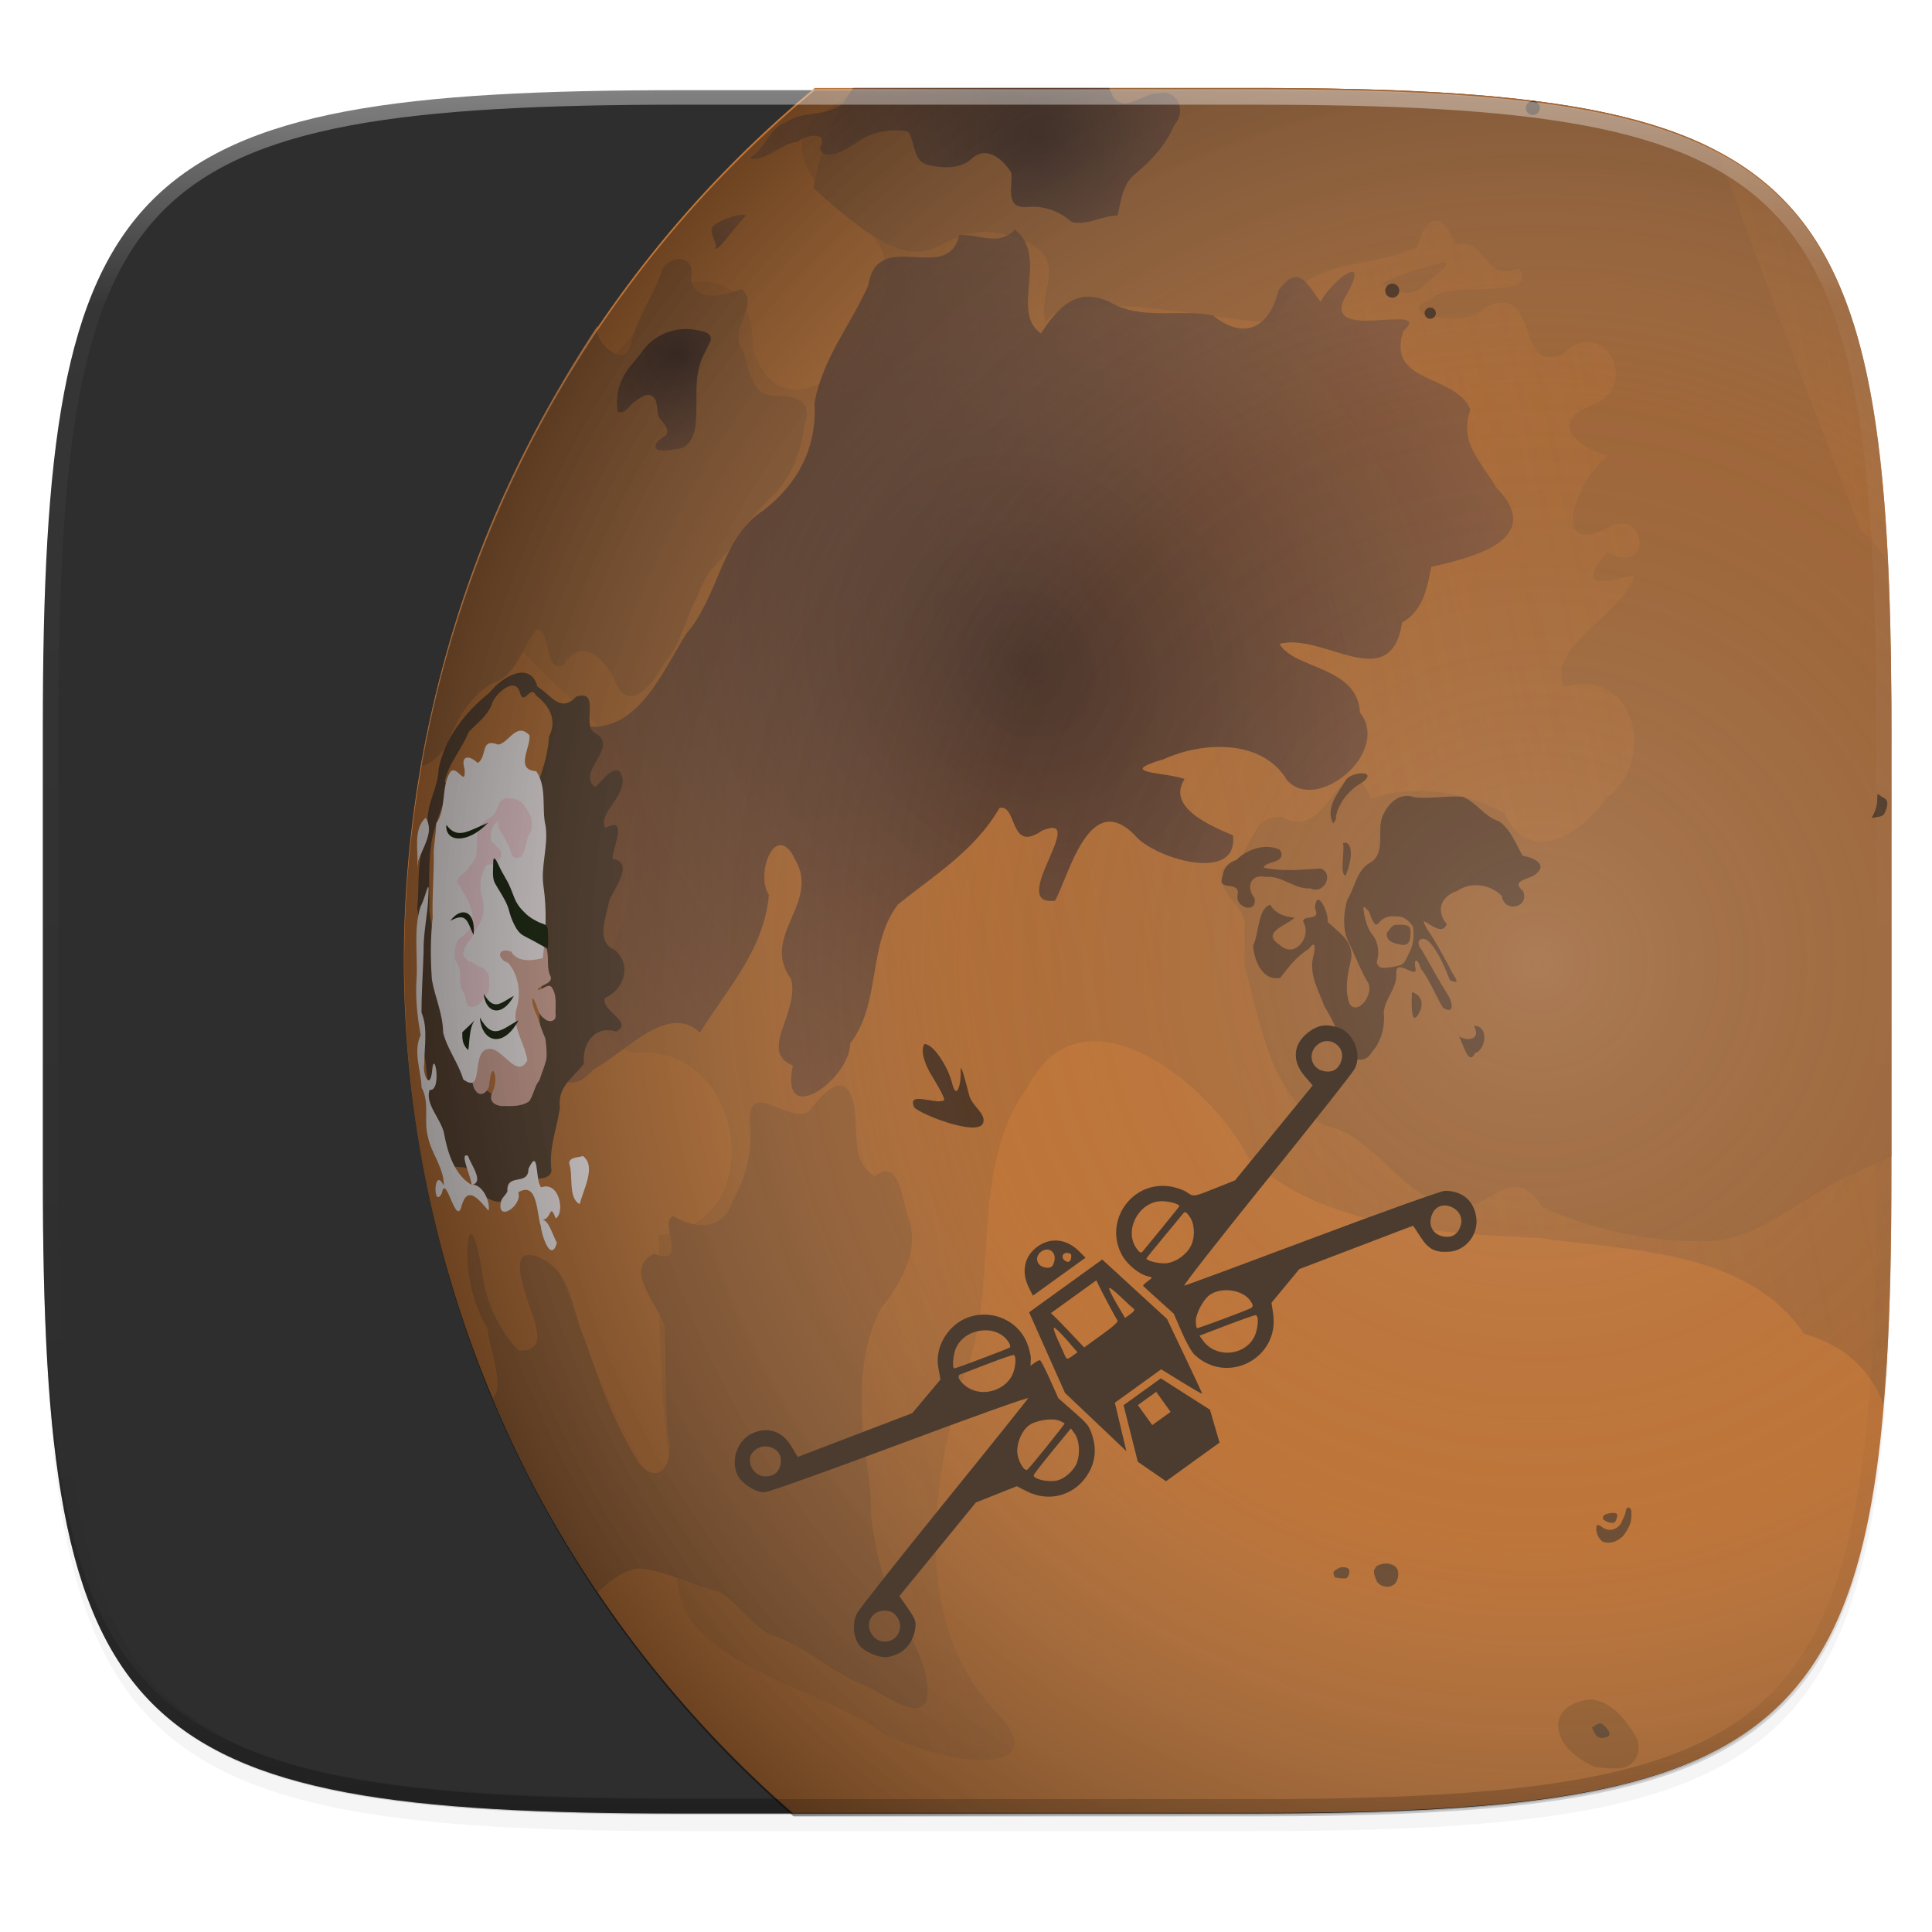
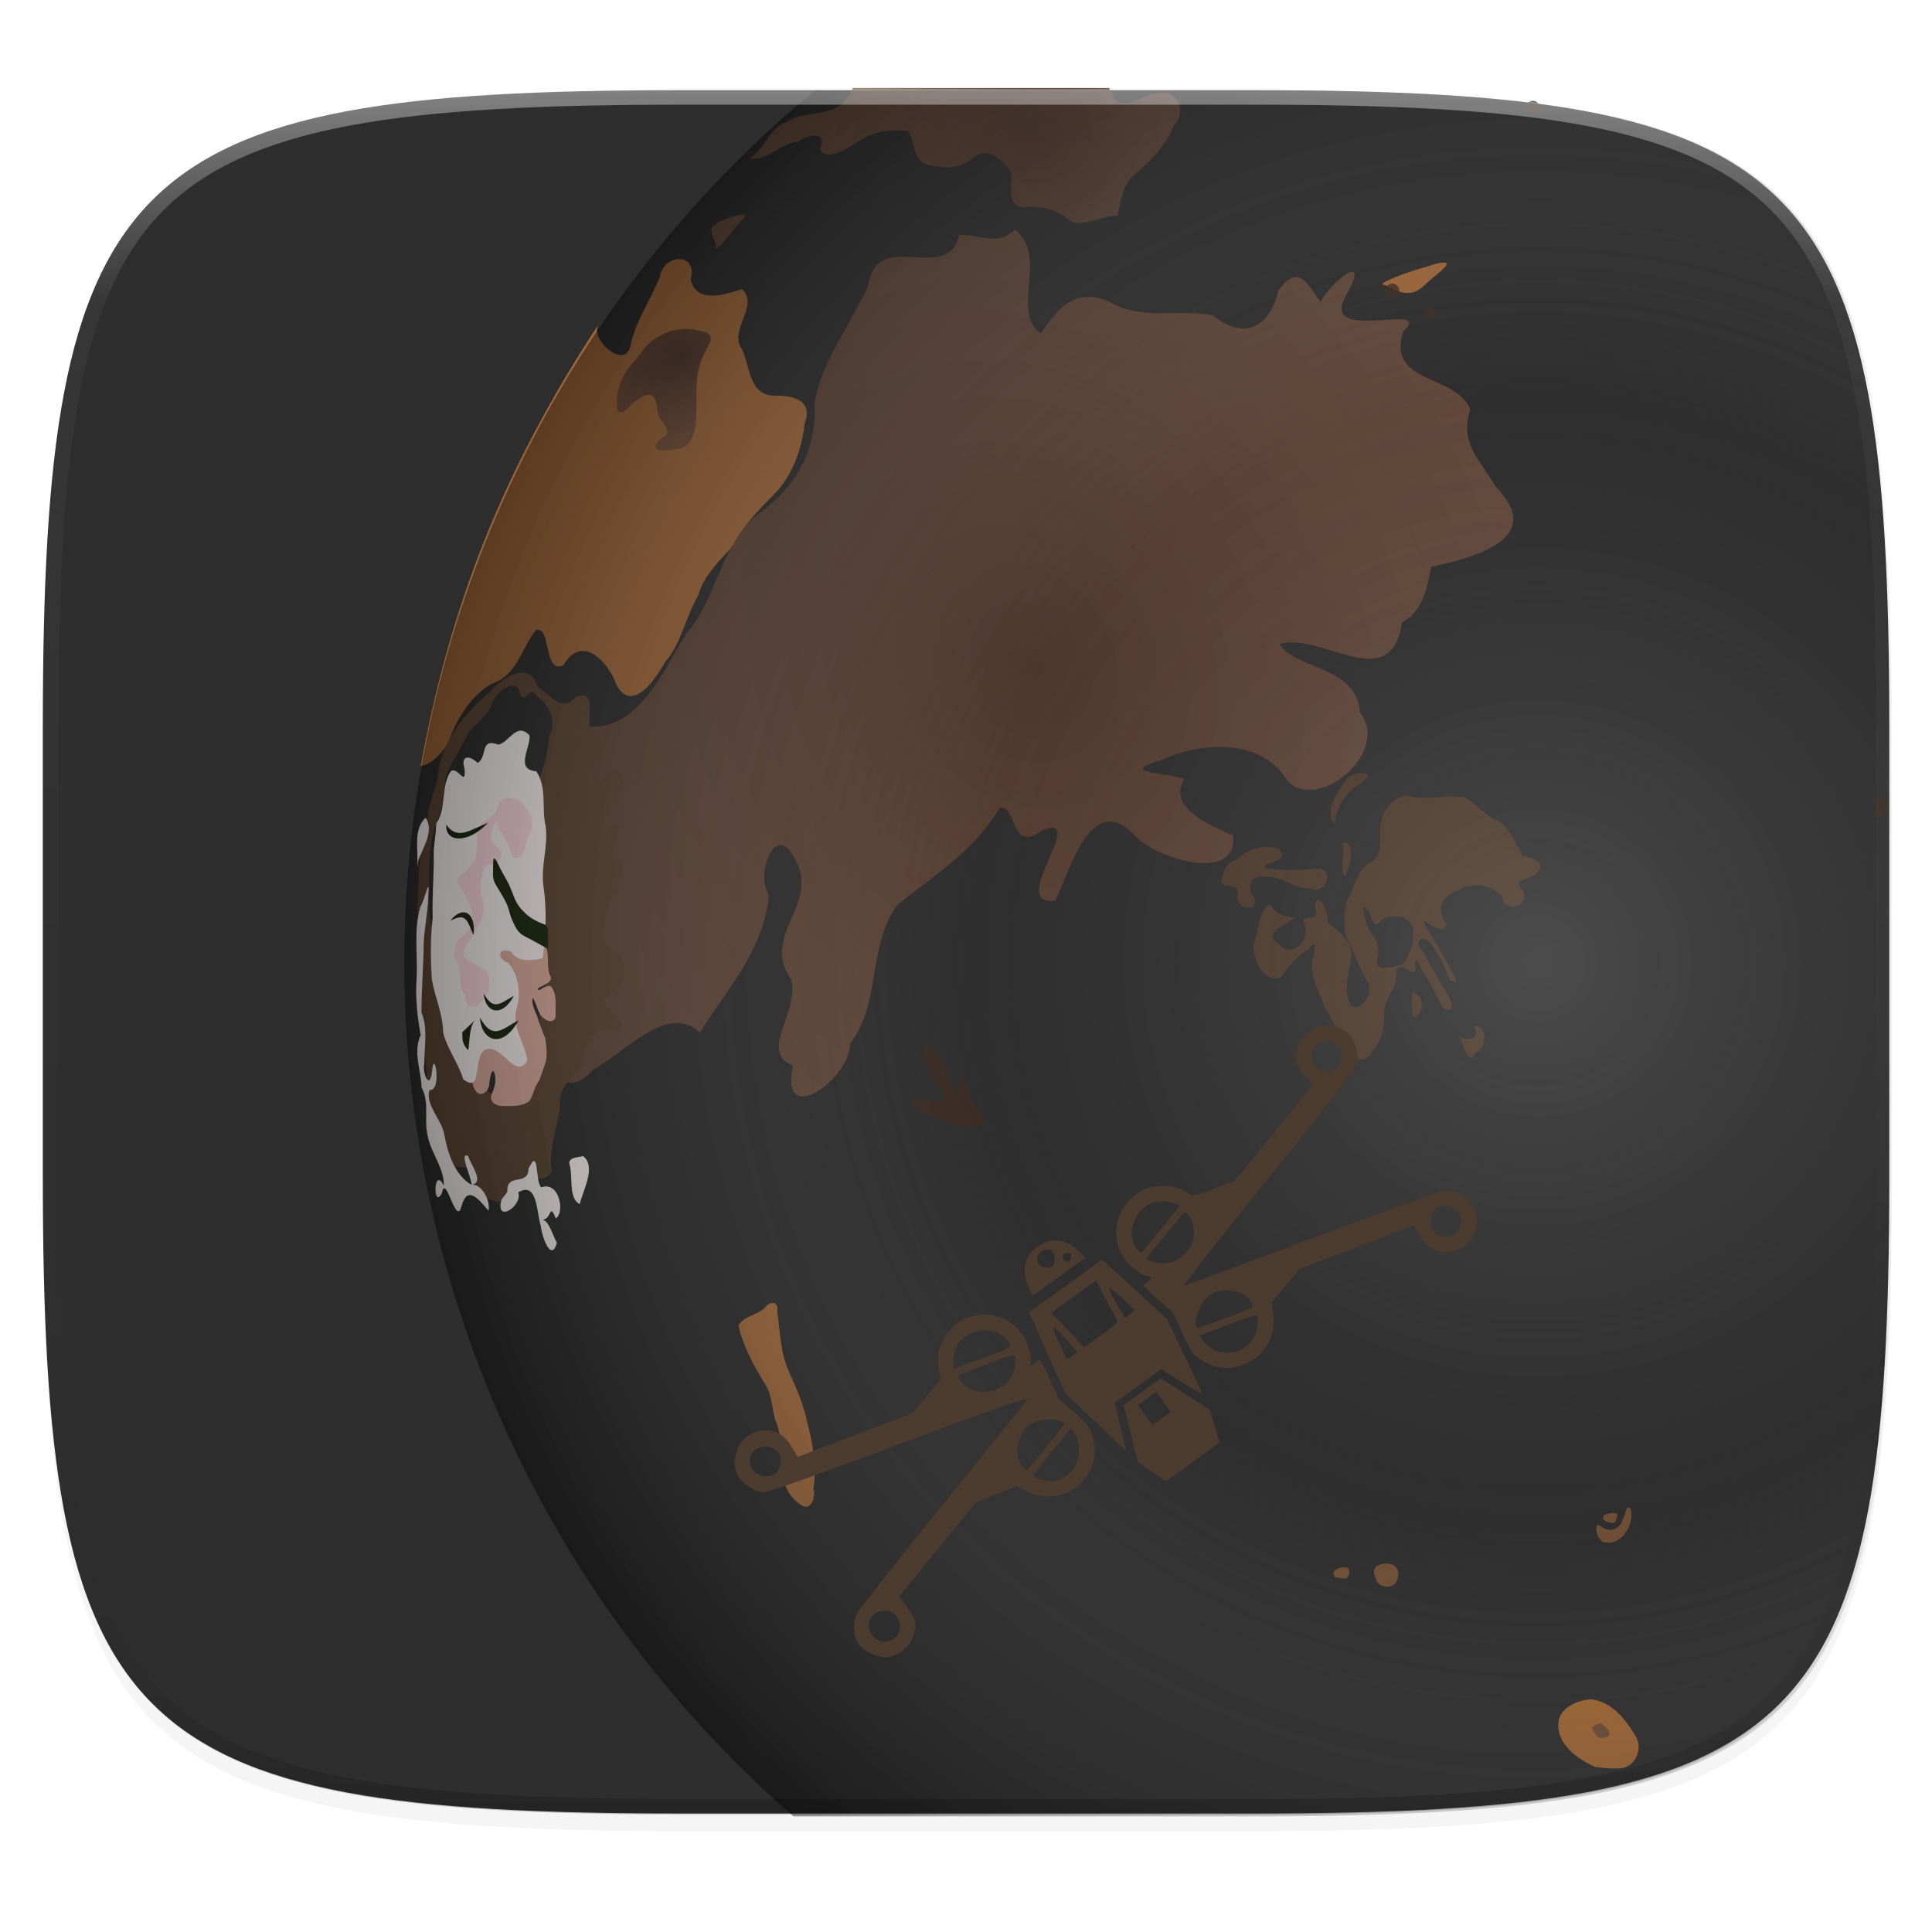
<svg xmlns="http://www.w3.org/2000/svg" xmlns:xlink="http://www.w3.org/1999/xlink" width="256" height="256" version="1.1" viewBox="0 0 67.73 67.73">
  <defs>
    <clipPath id="clipPath1082-3-5">
      <path d="M 361.938,-212 C 507.235,-212 528,-191.287 528,-46.125 V 70.125 C 528,215.286 507.235,236 361.938,236 H 214.062 C 68.765,236 48,215.286 48,70.125 V -46.125 C 48,-191.287 68.765,-212 214.062,-212 Z" style="fill:#8c59d9" />
    </clipPath>
    <filter id="filter4569-2" width="1.023" height="1.025" x="-.01" y="-.01" style="color-interpolation-filters:sRGB">
      <feGaussianBlur stdDeviation="1.16" />
    </filter>
    <filter id="filter913" width="1.046" height="1.05" x="-.02" y="-.03" style="color-interpolation-filters:sRGB">
      <feGaussianBlur stdDeviation="2.32" />
    </filter>
    <linearGradient id="linearGradient906" x1="296" x2="296" y1="-212" y2="236" gradientUnits="userSpaceOnUse">
      <stop style="stop-color:#ffffff" offset="0" />
      <stop style="stop-color:#ffffff;stop-opacity:.098" offset=".125" />
      <stop style="stop-color:#000000;stop-opacity:.098" offset=".925" />
      <stop style="stop-color:#000000;stop-opacity:.498" offset="1" />
    </linearGradient>
    <filter id="filter1898" width="1.089" height="1.104" x="-.04" y="-.05" style="color-interpolation-filters:sRGB">
      <feGaussianBlur stdDeviation=".482" />
    </filter>
    <linearGradient id="linearGradient32712" x1="445" x2="350.714" y1="749.883" y2="301.312" gradientTransform="matrix(0 -.521 .521 0 -55.751 322.029)" gradientUnits="userSpaceOnUse">
      <stop style="stop-color:#9f673a" offset="0" />
      <stop style="stop-color:#9f673a;stop-opacity:.367" offset="1" />
    </linearGradient>
    <radialGradient id="radialGradient3585" cx="448.983" cy="367.539" r="110.609" gradientTransform="matrix(1.91 -1.039 .879 1.617 -731.887 239.812)" gradientUnits="userSpaceOnUse" xlink:href="#linearGradient3579" />
    <linearGradient id="linearGradient3579">
      <stop style="stop-color:#4c362c" offset="0" />
      <stop style="stop-color:#93654c;stop-opacity:.51" offset="1" />
    </linearGradient>
    <radialGradient id="radialGradient8809" cx="502.375" cy="403.618" r="110.609" gradientTransform="matrix(-.133 -.351 .414 -.156 36.927 257.745)" gradientUnits="userSpaceOnUse" xlink:href="#linearGradient3579" />
    <radialGradient id="radialGradient30351" cx="474.412" cy="280.671" r="110.609" gradientTransform="matrix(.441 -.127 .157 .545 273.873 186.973)" gradientUnits="userSpaceOnUse" xlink:href="#linearGradient3579" />
    <radialGradient id="radialGradient34930" cx="373.571" cy="498.791" r="287.857" gradientTransform="matrix(0 -.521 .521 0 -56.443 321.972)" gradientUnits="userSpaceOnUse">
      <stop style="stop-color:#f2f2f2;stop-opacity:.153" offset="0" />
      <stop style="stop-color:#7f7f7f;stop-opacity:0" offset=".5" />
      <stop style="stop-color:#3f3f3f;stop-opacity:.235" offset=".75" />
      <stop style="stop-color:#000000;stop-opacity:.429" offset="1" />
    </radialGradient>
  </defs>
  <g transform="translate(0,-229.267)">
    <path d="m188.969 46c72.649 0 83.031 10.357 83.031 82.938v58.125c0 72.581-10.383 82.938-83.031 82.938h-73.938c-72.649 0-83.031-10.357-83.031-82.938v-58.125c0-72.581 10.383-82.938 83.031-82.938z" transform="matrix(.27 0 0 .27 -7.129 220.56)" style="filter:url(#filter913);opacity:.2" />
    <path d="m188.969 44c72.649 0 83.031 10.357 83.031 82.938v58.125c0 72.581-10.383 82.938-83.031 82.938h-73.938c-72.649 0-83.031-10.357-83.031-82.938v-58.125c0-72.581 10.383-82.938 83.031-82.938z" transform="matrix(.27 0 0 .27 -7.129 220.56)" style="filter:url(#filter4569-2);opacity:.1" />
    <path d="m23.896 232.428c-9.797 0-15.394 0.697-18.545 3.843-3.15 3.146-3.85 8.737-3.85 18.526v15.677c0 9.788 0.699 15.379 3.85 18.526 3.15 3.146 8.747 3.843 18.545 3.843h19.942c9.797 0 15.394-0.697 18.545-3.843 3.15-3.146 3.85-8.737 3.85-18.526v-15.677c0-9.788-0.699-15.379-3.85-18.526-3.15-3.146-8.747-3.843-18.545-3.843z" style="fill:#2e2e2e" />
-     <path d="m1.502 269.934v0.539c0 9.788 0.699 15.379 3.85 18.526 3.15 3.146 8.747 3.843 18.545 3.843h19.942c9.797 0 15.394-0.697 18.545-3.843 3.15-3.146 3.85-8.737 3.85-18.526v-0.539c0 9.788-0.699 15.379-3.85 18.526-3.15 3.146-8.747 3.843-18.545 3.843h-19.942c-9.797 0-15.394-0.697-18.545-3.843-3.15-3.146-3.85-8.737-3.85-18.526z" style="fill:#131313;opacity:.2" />
    <g transform="matrix(0 -.138 .138 0 -14.751 314.47)">
-       <path d="m104.848 240.285h60.838c9.257 0 17.522-0.165 24.898-0.598 3.688-0.216 7.153-0.5 10.41-0.863s6.305-0.806 9.156-1.342c2.851-0.536 5.507-1.165 7.979-1.9 2.472-0.735 4.759-1.576 6.877-2.535 2.118-0.96 4.067-2.04 5.857-3.25 1.79-1.21 3.422-2.551 4.91-4.037 1.488-1.486 2.833-3.118 4.045-4.906 1.212-1.788 2.291-3.734 3.252-5.85 0.961-2.116 1.805-4.4 2.541-6.869 0.736-2.469 1.365-5.122 1.902-7.971 0.537-2.848 0.982-5.893 1.346-9.146 0.364-3.254 0.648-6.716 0.865-10.4 0.434-7.369 0.6-15.626 0.6-24.875v-59.252c0-9.249-0.166-17.506-0.6-24.875-0.217-3.685-0.501-7.147-0.865-10.4-0.364-3.254-0.808-6.298-1.346-9.146-0.537-2.848-1.166-5.502-1.902-7.971-0.736-2.469-1.58-4.753-2.541-6.869-0.961-2.116-2.04-4.061-3.252-5.85-1.212-1.788-2.557-3.42-4.045-4.906-1.488-1.486-3.12-2.827-4.91-4.037-1.79-1.21-3.739-2.29-5.857-3.25s-4.405-1.8-6.877-2.535c-2.472-0.735-5.127-1.364-7.979-1.9s-5.899-0.978-9.156-1.342-6.722-0.647-10.41-0.863c-7.376-0.433-15.641-0.598-24.898-0.598h-57.879a150.003 150 0 0 0-54.391 115.418 150.003 150 0 0 0 51.432 112.92z" transform="matrix(0,1.919,-1.919,0,617.99,106.989)" style="fill-rule:evenodd;fill:#be7539" />
-       <path d="m249.266 186.133c0.155-1.831 0.344-3.562 0.459-5.516 0.434-7.369 0.6-15.626 0.6-24.875v-59.252c0-9.249-0.166-17.506-0.6-24.875-0.217-3.685-0.501-7.147-0.865-10.4-0.364-3.254-0.808-6.298-1.346-9.146-0.537-2.848-1.166-5.502-1.902-7.971-0.736-2.469-1.58-4.753-2.541-6.869-0.961-2.116-2.04-4.061-3.252-5.85-1.212-1.788-2.557-3.42-4.045-4.906-1.488-1.486-3.12-2.827-4.91-4.037-1.79-1.21-3.739-2.29-5.857-3.25s-4.405-1.8-6.877-2.535c-2.472-0.735-5.127-1.364-7.979-1.9s-5.899-0.978-9.156-1.342-6.722-0.647-10.41-0.863c-7.376-0.433-15.641-0.598-24.898-0.598h-52.598c-0.614 0.587-1.277 1.076-1.842 1.76-9.467 4.902-4.054 10.757 1.914 15.973 12.797 7.065-7.775 33.287-13.586 16.916 0.431-11.97-11.541-11.331-15.633-2.234-9.124 9.277-12.613 22.615-19.08 33.689 1.099 12.021 22.27 17.43 18.844 33.055 2.346 8.968-10.181 24.618-0.018 28.596 14.909-1.661 18.515 22.645 3.52 24.119-0.001 12.432-0.158 27.143 3.434 39.848-6.389 16.427 17.162 19.117 26.713 26.383 11.808 5.256 21.001 3.997 14.975-2.562-11.681-11.689-9.251-30.025-5.008-44.387 5.41-12.612 0.428-27.519 8.73-38.988 7.269-14.123 24.507-0.031 29.221 9.572 10.057 9.194 25.285 9.876 38.486 10.496 12.1 1.73 27.404 1.568 35.021 12.686 5.782 1.672 8.823 5.063 10.486 9.266z" transform="matrix(0,1.919,-1.919,0,617.99,106.989)" style="fill-rule:evenodd;fill:url(#linearGradient32712)" />
      <path d="m102.363 172.793c0.355 0.066 0.595 0.416 0.475 1.08 0.419 2.837 0.409 5.825 1.748 8.436 0.915 2.039 1.791 4.112 2.229 6.312 0.769 2.852 1.244 5.847 0.824 8.797 0.366 1.063-0.417 3.108-1.729 2.057-1.864-1.203-2.569-3.524-2.568-5.643-0.051-1.898 0.022-3.876-0.797-5.639-0.429-1.675-0.435-3.525-1.508-4.969-1.384-2.354-2.774-4.766-3.324-7.473 0.767-1.284 2.492-1.305 3.48-2.344 0.344-0.466 0.815-0.682 1.17-0.615z" transform="matrix(0,1.919,-1.919,0,617.99,106.989)" style="fill-rule:evenodd;fill:#9f673a" />
-       <path d="m111.518 144.057c-1.5-0.506-3.465 2.159-4.6 3.42-2.466 1.615-7.763-4.297-7.717 1.104 0.425 3.715-0.347 7.371-2.227 10.604-1.144 3.949-4.831 3.93-7.85 2.113-2.202 0.501 2.181 6.782-2.59 4.98-4.28 2.014 0.75 6.858 1.428 9.764 0.14 4.786-0.019 9.588 0.43 14.367 0.896 2.892-0.921 7.052-3.838 3.598-3.122-4.991-5.232-10.579-7.088-16.156-1.732-3.653-1.787-9.126-5.9-10.986-4.059-1.905-2.698 2.722-2.018 4.857 0.592 2.284 3.609 7.737-0.965 7.324-2.663-2.694-4.345-6.56-4.844-10.348-0.058-1.274-1.494-7.958-1.879-3.615-0.18 3.948 0.598 7.719 2.658 11.125 0.088 2.45 2.424 7.803 0.625 9.129 3.97 9.607 8.682 18.08 13.957 25.775 1.32-1.377 3.78-3.32 5.783-3.158 3.544 0.431 6.729 2.196 10.174 3.039 2.965 1.545 4.544 5.173 7.861 6.027 4.056 1.607 7.328 4.7 11.393 6.359 2.116 0.759 7.25 5.023 8.338 1.896 0.603-4.491-2.43-8.052-3.721-12.096-2.44-3.721-3.118-8.202-3.713-12.512 0.206-4.198-1.061-8.252-1.115-12.432-0.28-4.992 0.09-10.182 2.451-14.686 2.519-3.252 5.01-7.254 3.844-11.559-1.08-2.229-1.128-8.669-4.635-5.998-3.627-2.172-1.831-6.841-2.947-10.205-0.349-1.043-0.797-1.564-1.297-1.732z" transform="matrix(0,1.919,-1.919,0,617.99,106.989)" style="fill-rule:evenodd;fill:#9f673a" />
+       <path d="m111.518 144.057z" transform="matrix(0,1.919,-1.919,0,617.99,106.989)" style="fill-rule:evenodd;fill:#9f673a" />
      <path d="m191.137 35.057c-1.023 0-1.984 0.496-2.977 0.744-1.723 0.431-6.616 2.234-4.84 2.234 2.458 1.475 3.876 1.335 5.211 0 0.933-0.933 3.924-2.979 2.605-2.979z" transform="matrix(0,1.919,-1.919,0,617.99,106.989)" style="fill-rule:evenodd;fill:#9f673a" />
      <path d="m89.902 34.596c-1.08-0.023-2.342 0.782-2.576 2.27-1.161 3.014-3.081 5.669-3.846 8.848-0.506 4.081-5.921-0.755-4.145-2.701-12.925 19.595-19.89 37.786-23.682 58.67 1.466-0.146 2.711-1.692 3.535-2.828 1.082-3.16 2.902-6.285 5.834-8.049 3.395-1.058 3.952-4.695 5.854-7.09 2.082-0.692 0.986 5.94 3.664 4.643 2.464-4.234 5.971-0.409 7.016 2.598 2.054 3.859 5.187-0.745 6.357-2.91 2.254-2.545 2.751-6.024 4.453-8.91 0.785-2.811 2.961-4.705 4.803-6.785 1.267-2.728 3.585-4.889 5.693-7.086 2.129-2.43 3.282-5.746 3.609-8.939 1.109-2.88-1.293-3.665-3.732-3.646-3.605 0.141-3.457-3.651-4.525-6.078-1.937-2.618 2.324-5.824-0.029-8.021-1.83 0.512-6.015 2.173-6.801-1.289 0.494-1.82-0.403-2.67-1.482-2.693z" transform="matrix(0,1.919,-1.919,0,617.99,106.989)" style="fill-rule:evenodd;fill:#9f673a" />
-       <path d="m227.469 20.553c-0.831-0.447-1.572-0.964-2.463-1.367-2.118-0.96-4.405-1.8-6.877-2.535-2.472-0.735-5.127-1.364-7.979-1.9s-5.899-0.978-9.156-1.342-6.722-0.647-10.41-0.863c-7.376-0.433-15.641-0.598-24.898-0.598h-52.805c-2.362 3.22-4.241 7.431-5.25 13.227 18.621 17.221 14.263 1.961 27.516 6.85 6.626 2.444 1.93 7.135 3.266 10.971 2.453-5.469 28.06 0.861 30.531-0.109 2.933-8.725 11.72-6.771 18.613-9.824 1.103-4.466 3.443-4.864 5.043-0.367 4.314-1.023 3.558 5.082 8.445 3.131 2.762 4.553-9.073 1.321-11.729 4.111-5.484 2.155 5.395 3.784 7.059 1.111 7.788-3.775 3.87 9.233 10.58 6.066 5.234-5.365 10.548 4.476 3.537 6.926-6.082 2.44-0.641 6.138 2.516 6.537-4.072 2.495-8.642 14.124 0.221 9.373 4.908-2.097 5.276 6.726-0.504 3.445-4.582 5.401 0.209 3.751 3.666 3-1.671 5.361-11.929 9.611-9.34 14.818 9.456-2.732 12.282 9.949 5.527 14.711-3.186 4.764-10.185 9.154-13.479 2.055-5.418-3.116-12.334-3.814-17.654-1.934-3.754-8.857-5.232 6.245-11.775 2.404-4.744-0.376-3.69 5.981-7.811 6.713-1.234 3.679 3.39 5.044 2.852 8.107-1e-5 4.542 0-0.32 0 4.957 2.081 7.29 3.246 16.715 10.432 21.008 8.419 1.712 10.946 12.53 20.492 10.34 3.419-1.932 5.848-3.811 8.529 0.545 7.024 3.121 14.668 4.747 22.426 4.467 6.999-0.633 12.331-6.238 18.668-8.865 1.615-0.812 3.354-1.573 5.066-2.32v-56.91c0-8.104-0.202-15.146-0.525-21.797-0.94-1.562-2.087-3.017-3.594-4.238-2.002-5.478-11.248-28.895-18.736-49.902z" transform="matrix(0,1.919,-1.919,0,617.99,106.989)" style="fill-rule:evenodd;fill:#9f673a" />
      <path d="m412.143 243.791c-17.939 2.725-36.162 3.843-54.318 3.541-7.453-3.452-22.042 1.646-12.109 10.267 4.445 8.325 17.075 18.906 9.38 27.1 11.243 6.995 20.977 16.27 34.991 17.519 5.435-3.599 19.245 1.843 8.888 6.724-11.055 6.376-19.298-9.029-30.271-1.093-8.527 2.266-18.34-8.42-21.982 0.462-16.456-3.457-3.289 14.618 5.576 14.543 10.516 8.031 24.703 4.243 35.292 12.08 7.531 9.319 13.742 19.623 24.585 25.874 0.975 4.625-11.699 2.391-5.745 10.841 4.968 12.248-19.556-9.304-17.801 3.323 7.808 3.892 27.956 8.894 16.714 20.11-5.913 4.676-12.607 26.544-0.112 25.025 3.435-8.529 7.983-16.344 14.294-12.292 1.838-5.337 1.403-17.683 5.001-5.364 4.509 9.818 5.254 25.092-5.239 31.341-8.677 7.495 6.98 26.595 17.143 18.571 11.845-0.661 10.903-16.68 17.409-20.41 3.038 10.963-13.422 28.2 5.448 31.125 3.254 5.968 10.484 6.539 14.138 7.433 2.295 10.383 6.969 29.346 20.258 16.423 6.839-4.037 11.166-9.423 19.719-6.518 9.104-3.806 6.4-21.459 19.871-17.027 7.973 8.509-4.004-23.048 9.897-14.073 10.666 5.696 2.319-4.655-2.454-6.952 3.792-2.965 10.399-5.476 2.857-10.714-9.447-2.296-12.715-8.749-6.276-16.642 1.697-8.664-1.36-18.175 3.419-26.215 4.016-8.729-1.825-13.369-8.015-17.474 5.526-7.92 19.608 2.123 26.392-6.605-4.449-4.19-0.947-9.366-1.43-14.181-12.781-2.885 2.315-20.809-12.838-23.099-9.97-4.497-18.736-11.707-29.824-13.64-10.983 0.695-20.374-4.077-27.143-12.857-6.992-10.909-21.695-11.271-31.383-19.676-9.671-6.101-25.363-12.344-23.552-25.941-6.7-4.163-13.259-8.929-20.78-11.527z" style="fill-rule:evenodd;fill:url(#radialGradient3585)" />
      <path d="m406.429 215.934c5.548-1.653 10.236 2.269 15.673 2.382 7.838 1.561 14.469 6.81 19.367 12.946 3.869 2.95 8.352 10.304 1.496 12.18-2.098 3.52-6.822 5.722-2.514 9.839 2.002 6.61-7.95 0.828-9.443 5.124-3.557 5.687-9.806-5.26-13.508-0.328 1.009 1.486 7.341 5.654 2.389 6.922-4.769 0.965-9.181-6.33-12.814-4.337 3.308 6.064-5.144 1.796-7.819 1.824-0.98 5.78-7.575 0.354-10.685-0.837-3.932-0.677-10.406-3.647-12.5 1.429-3.817 4.466-10.094 2.34-12.156-2.5-3.404-1.137-6.077 7.503-8.56 2.844 1.692-5.506-3.185-8.74-8.153-8.184-3.515-2.625-5.832-6.827-11.132-6.088-5.358-0.768-10.585-2.973-16.071-2.143-3.674-0.778-0.277-7.33-5.064-8.457-6.057-4.179-1.281-11.005 4.363-12.17 3.354-0.499-0.422-6.256 4.63-6.158 5.82-1.79 11.431-5.229 17.743-4.658 7.391-0.374 14.579-2.515 22.034-2.128 7.714-0.178 15.492 0.464 23.147-0.548 6.065 0.649 12.62-0.399 18.173 2.646l0.644 0.217 0.759 0.185zm12.5 3.929c4.634 1.04 8.17 4.358 12.5 6.071 2.412 2.237 4.189 5.016 7.628 6.089 2.267 0.957 6.625 5.735 2.476 6.92-3.821 1.103 2.274 2.673-0.816 4.132-2.539 3.411-6.279 5.42-10.423 3.291-3.965-0.258-7.708-1.302-11.422-2.701-5.374-0.699-10.802-0.624-16.202-0.235-4.294-0.186-8.543 0.369-12.754 1.082-7.496 0.01-15-0.019-22.495 0.071-3.443-0.573-6.905-0.932-10.396-0.459-4.803-0.141-9.646-0.353-14.407-0.949-4.139-0.128-5.663-4.748-4.863-8.23 2.35-5.715 7.92-9.455 13.426-11.801 3.847-1.618 7.819-2.371 11.942-2.82 4.023-0.834 8.332-0.035 12.167-1.873 3.351-1.456 6.911-1.857 10.463-2.486 6.266 0.053 12.626-0.428 18.807 0.736 3.76 0.831 7.258 2.426 10.966 3.387 1.393 0.713 2.072 0.54 3.403-0.225z" style="fill-rule:evenodd;fill:#5c4533" />
      <path d="m344.286 225.576c-0.279 1.421-2.75 1.179-3.835 2.049-2.24 1.408-0.104 3.701 1.864 3.571 0.857 0.171 3.307 0.341 2.961 1.107-2.029 0.894-4.199 0.231-6.088-0.608-2.156-0.487-2.925 1.807-2.736 3.512-0.077 2.058-0.036 4.327 1.16 6.085 1.617 1.185 3.781 1.292 5.355 2.62 1.736 0.548 3.418 1.283 5.178 1.735 1.815 0.244 3.681 0.025 5.473-0.221 1.901-0.832 3.856-1.502 5.823-2.14 1.282-0.603 3.42-1.454 4.44-1.078-1.59 1.269-4.007 1.087-5.185 2.914-1.188 1.155-0.836 3.246 1.109 2.899 2.32-0.061 4.909 0.43 6.919-1.062 1-0.984-1.474-3.189-0.613-3.496 1.299 1.014 1.471 4.478 3.805 3.041 2.096-0.714 4.375-0.149 6.483-0.744 1.641-1.077 1.278-3.406 2.135-5.008 1.022-3.111 0.566-6.816-1.823-9.197-3.461-3.496-8.426-4.781-13.114-5.661-5.967-0.982-12.075-1.235-18.096-0.64-0.368 0.101-0.936 0.037-1.215 0.324z" style="fill-rule:evenodd;fill:#deac9d" />
      <path d="m408.214 217.719c3.933 2.663 9.165 1.157 13.031 3.518 2.216 1.649-4.251 4.094 0.86 3.66 3.575-1.065 3.462 1.304 1.486 3.339 1.591 2.583 6.46 0.48 4.666 5.212 0.398 2.736 5.907 4.615 2.349 7.96-3.108 0.319-8.756-3.801-9.113 1.715-4.198 2.832-9.346 1.276-13.955 2.377-5.184 0.731-10.244-1.333-15.443-0.521-6.005 0.868-12.12 0.559-18.103-0.219-0.737-3.115-0.987-6.454 1.667-7.998 1.31-3.53-1.94-3.73-2.827-0.772-3.131 2.652-7.777 3.347-11.625 2.124-4.718-1.269-8.726 2.109-13.177 2.748-5.008-2.745 3.436-6.293 2.918-9.866-0.467-4.66-11.809-0.887-7.741-6.42 4.193-1.25 7.644-4.038 11.885-5.114 4.873-0.067 8.849-2.072 13.524-2.86 5.221-0.371 10.434-0.404 15.644 0.202 5.697-0.196 11.394 0.393 17.092 0.269 2.29 0.18 4.563 0.57 6.861 0.648zm-86.25 33.75c-3.182 1.143-8.921-0.374-10.434 2.706 3.598 0.821 9.641 4.313 12.218 0.784-0.431-1.113-0.193-3.317-1.784-3.49zm-9.821-17.321c-5.493-1.156-0.919 5.603 2.367 4.391 3.035 5.028-5.565 4.665-8.596 5.746-2.309 0.174-9.477 2.587-4.233 4.077 2.118-1.144 6.136-2.176 5.907-4.006-0.345 2.836 4.753 1.957 0.308 3.714 1.371 2.361 9.575 0.991 7.894-3.713 1.79-1.596 10.501-0.468 4.708-3.21-4.532-0.026-0.895-5.66-5.743-5.354-0.958-0.431-1.57-1.379-2.613-1.646zm4.286-7.5c0.377 2.77-4.405 4.91-6.578 4.343 2.684-2.334 6.705-5.3 1.221-6.843-5.688-1.403 8.679-4.03 3.214-5-4.322-2.316 7.22-2.161 1.93 0.494 4.54 0.084 8.172-3.239 12.534-4.065 4.152-1.108 8.484 0.568 12.41-1.595 4.504-0.118 8.962-2.236 13.318-0.22 4.717-0.879 9.487-1.375 14.361-1.042 6.051 0.326 12.34-0.798 18.214 0.967 2.125 1.292 8.405 2.394 2.73 2.01-4.714-0.121-9.335-1.316-14.069-1.191-5.179-0.164-10.349-0.547-15.536-0.536-4.076 1.691-8.674 0.672-12.991 0.714-2.204-0.575-7 1.354-2.009 1.964 6.6 0.478-5.061 2.654-4.656-0.624-3.627-1.234-7.368 2.958-11.132 3.704-4.762 0.826-10.427 2.639-12.962 6.92 1.113 0.338 8.682-3.405 7.306-0.833-1.81 0.466-6.831 4.37-7.306 0.833zm80.714-13.75c4.097 0.345 9.595-1.169 12.538 2.133-3.496 2.274-7.623-0.799-11.046-1.921l-0.599-0.034-0.893-0.179z" style="fill-rule:evenodd;fill:#fdf5f5" />
      <path d="m408.929 233.434c-1.921-0.287-2.914 0.832-3.75 1.25-0.816 0.408-1.428 0.803-2.321 1.25-0.867 0.433-1.606 0.607-2.321 0.893-0.835 0.334-1.071 0.403-1.071 1.607 0 1.05 1.306 1.532 2.321 1.786 0.87 0.217 1.984 0.541 2.679 0.714 1.308 0.327 1.627 1.071 3.036 1.071 1.129 0 2.026-0.031 2.679-0.357 0.655-0.327 1.461-0.738 2.143-1.25 0.814-0.611 1.248-0.711 1.786-1.786 0.387-0.774 0.536-1.482 0.536-2.5 0-1.191-0.261-1.511-0.893-2.143-0.328-0.328-1.479-0.65-1.964-0.893-0.864-0.432-1.419-0.702-1.964-1.429-0.515-0.686-0.639-1.15-1.25-1.964-0.422-0.563-1.565-1.05-1.964-1.25-0.789-0.395-2.13-0.357-3.036-0.357-1.169 0-2.312-0.179-3.393-0.179-0.585 0-1.663-0.756-2.321-1.25-0.579-0.435-1.353-0.996-1.964-1.607-0.69-0.69-0.627-1.206-1.786-1.786-1.099-0.55-1.486 0.296-2.321 0.714-0.864 0.432-1.443 0.9-2.143 1.25-0.711 0.355-1.071 0.714-1.786 0.893-0.796 0.199-1.351 0.516-2.143 0.714-0.941 0.235-2.236 0-3.214 0-0.423 0-1.537-1.064-1.786-1.25-0.655-0.491-1.003-0.755-1.429-1.607-0.784-1.569-3.71-1.531-5-1.607-0.821-0.048-1.672 0.812-2.321 1.071-0.956 0.383-2.16 0.357-3.214 0.357-0.961 0-1.824 0.188-2.5 0.357-0.834 0.208-0.938 0.681-1.786 0.893-0.795 0.199-1.657 0.293-2.143 0.536-0.855 0.428-0.784 0.971-0.536 1.964 0.279 1.115 1.321 1.786 2.321 2.5 0.727 0.519 1.421 1.071 2.5 1.071 1.503 0 2.788 0.32 3.929-0.536 0.741-0.556 1.04-0.944 1.25-1.786 0.224-0.895 1.009-1.358 1.25-2.321 0.202-0.809 0.724-1.081 1.25-1.607 0.575-0.575 1.971-0.086 2.5 0.179 0.753 0.377 1.133 0.597 1.607 1.071 0.7 0.7 1.232 0.794 2.143 1.25 0.91 0.455 1.589 1.062 2.321 1.429 0.841 0.421 1.744 0.706 2.679 0.893 1.063 0.213 2.582-0.017 3.393-0.179 1.036-0.207 1.54-0.536 2.679-0.536 0.933 0 1.835-0.032 2.679 0.179 0.991 0.248 1.955 0.531 2.679 0.893 0.844 0.422 0.893 0.944 0.893 1.964 0 0.92 1.062 1.419 1.607 1.964 0.671 0.671 2.001-0.037 2.321-0.357 0.567-0.567 1.151-0.999 1.607-1.607 0.409-0.545 1.56-0.357 2.321-0.357 1.115 0 2.555 0.995 3.214 1.786z" style="fill-rule:evenodd;fill:#fddae0" />
      <path d="m376.429 245.934c0.561-0.922 2.59-4.645 3.214-5.893 0.596-1.192 1.706-1.924 2.857-2.5 1.314-0.657 2.594-1.095 3.929-1.429 2.018-0.504 5.4-2.878 6.786-3.571 1.268-0.634 3.363-0.357 5-0.357 2.687 0-0.118 1.13-1.429 1.786-1.355 0.677-2.62 1.489-3.929 2.143-1.302 0.651-3.193 1.24-4.286 1.786-1.529 0.764-2.274 1.56-3.214 2.5-0.972 0.972-1.635 2.199-2.143 3.214-0.809 1.619-0.338 2.5-2.857 2.5-0.85 0-2.964 0.207-3.929-0.179zm-21.25-21.607c-1.822 0-3.041 6e-3 -4.464 1.429-0.405 0.405 5.804 0.09 7.5 1.786 0.595 0.595-2.44-2.619-3.036-3.214zm3.75 4.464c-6.212 0.45-8.044 5.876-0.714 9.821-2.206-4.234-5.249-6.486 0.714-9.821zm6.065 0.993c-4.843 0.351-6.271 4.581-0.557 7.656-1.72-3.3-4.092-5.056 0.557-7.656zm18.49-8.494c3.752 2.727 2.671 6.561-3.605 5.905 3.147-1.546 6.006-1.625 3.605-5.905zm24.389-1.006c-4.343-0.4-5.072 5.242 0.518 10.584-2-4.922-4.384-7.808-0.518-10.584z" style="fill-rule:evenodd;fill:#1a260e" />
      <path d="m146.775 11.947h-33.906c-0.4 0.679-0.801 1.406-1.213 1.883-2.031 2.026-5.343 1.018-7.621 2.635-2.016 0.718-2.612 2.878-4.076 4.166-0.259 0.211-0.521 0.418-0.758 0.654 2.3 0.403 4.076-2.035 6.379-2.23 1.143-0.934 4.097-1.455 2.887 0.859 0.628 1.928 3.569 0.128 4.75-0.656 1.943-1.48 4.536-1.948 6.895-1.576 1.093 1.394 0.553 4.03 2.814 4.484 1.889 0.387 4.143 0.562 5.662-0.869 1.975-1.799 4.124 0.101 5.229 1.85 0.239 1.673-0.94 4.81 2.08 4.551 2.338-0.18 4.262 0.536 5.959 2.004 2.079 0.484 4.109-0.904 6.021-0.867 0.517-1.988 0.636-4.257 2.471-5.604 2.095-1.78 4.015-3.823 5.057-6.412 1.691-1.717 0.421-4.826-2.111-4.16-2.012-0.07-4.409 2.638-6.006 0.469-0.098-0.427-0.355-0.766-0.512-1.18z" transform="matrix(0,1.919,-1.919,0,617.99,106.989)" style="fill-rule:evenodd;fill:url(#radialGradient8809)" />
      <path d="m398.929 420.934c2.737 2.734 4.339 7.347 2.644 11.034-3.522 2.26-2.962-4.136-4.569-3.999-1.091 4.707-0.489 9.619-0.218 14.394-1.189 3.479-6.754 1.018-5.054-2.554-0.306-4.104 3.368-7.29 2.914-11.457 0.88-3.781-2.717-5.007-5.36-2.775-4.307 0.889-2.42-5.522 1.277-4.188 3.232-0.013 0.181-5.579 4.419-3.849 1.933 0.183 3.492 1.505 3.947 3.395zm-21.786 4.286c3.072 1.521 9.52 1.209 10.447 4.351-2.381 1.326-3.079 3.892-3.299 6.177-1.976-1.917-3.726-8.68-6.847-3.833-3.504 3.438 1.13 7.721 4.961 6.448 3.265-2.015 0.433 4.497 4.245 2.576 5.601 0.308-1.023 3.562-3.435 3.21-2.587 2.692-4.576 6.383-9.091 6.031-3.802-0.802-7.92-1.899-11.771-0.418-3.129 2.236 3.095 6.621 5.862 4.387 2.943-1.711 6.137-2.875 9.201-4.345 3.364-1.931 7.748-1.71 11.364-0.688 3.148 2.004 7.733 2.382 9.556 6 2.386 3.771 7.776 1.621 11.413 2.865 3.342 1.295 6.551 4.271 5.131 8.214-0.492 4.051 0.464 8.148 0.119 12.239-1.303 3.457-5.043 5.513-6.217 9.246-2.107 3.046-5.731 4.233-8.771 6.028-0.462 2.854-2.295 6.83-5.029 2.828-0.978-1.867-1.392-5.782-3.912-2.744-4.191 1.787-5.732-4.811-1.244-5.387 3.015-3.03 3.665-7.776 1.244-11.399-1.376-4.105-5.005-5.394-8.391-2.609-4.319-1.421 4.104-7.947-1.103-5.095-3.203 2.237-6.621 4.016-10.047 5.889-1.416 0.411-4.755 3.593-3.107 0.029 3.338-1.388 6.825-2.672 9.596-5.135 2.082-2.067 0.251-3.981-1.947-2.007-3.784 2.208-7.632 4.237-11.29 6.571-1.712 1.105-5.38 2.039-3.353-1.214 3.252-1.902 6.925-3.296 9.968-5.633 2.433-0.585 2.883-1.98-0.054-1.303-2.915 0.386 3.111-5.131-1.374-4.897-3.715 0.136-6.276-2.914-9.77-3.205-3.592 0.387-7.327-0.587-10.04-2.994-3.733-2.011-1.653-7.012 2.231-7.364 3.219-1.507 6.495-2.88 9.5-4.773 3.945-1.379 7.93-3.818 12.291-2.82 1.63 0.476 5.016 1.015 2.148-1.108-1.841-3.07-4.686-5.208-7.34-7.231-0.839-4.627 4.504-6.595 8.153-6.887l-1e-5 1e-5zm31.071 20.357c3.929-2.079 7.626 1.134 10.803 3.078 2.384 1.055 2.904 8.364-0.21 4.524-1.88-3.371-4.978-6.088-8.798-6.927-0.688 0.215-1.261-0.367-1.795-0.674zm-5 2.5c-2.233 0.47-7.87-0.934-8.265 0.646 2.182 0.975 7.371 2.382 8.395 0.132l-0.129-0.778zm-37.857 17.5c-1.374-0.047-10.266-0.555-4.643 2.143 2.029 0.768 4.056 0.091 4.643-2.143zm-8.571 15.714c-3.342 1.987-4.115-1.596-2.585-3.834-1.235 0.981-8.031 2.416-4.306 4.133 0.731 2.835 7.115 3.579 6.891-0.299zm23.571-26.071c-1.295 1.18-3.033 1.793-4.776 1.784-0.887 0.051-1.758-0.138-2.608-0.364-0.731 0.072-1.463 0.772-1.432 1.545-0.023 1.503 0.304 2.994 0.685 4.44 0.528 1.29 2 1.664 3.132 2.239 1.425 0.772 3.046 1.143 4.665 1.074 0.866-3e-3 1.874 0.162 2.566-0.495 0.993-0.82 1.904-1.902 1.99-3.243 0.117-1.352 0.196-2.854-0.664-4.005-0.299-0.719-1.439-1.13-1.398-1.874 0.725-0.718 1.735-1.064 2.675-1.411 0.778-0.159 1.233-0.879 1.829-1.334 4e-3 -0.639-1.249-0.173-1.708-0.167-1.684 0.363-3.411 0.802-4.873 1.748l-0.084 0.064 1e-5 1e-5z" style="fill-rule:evenodd;fill:#553c2c;opacity:.8" />
-       <path d="m380.357 459.148c-2.013 0.038-2.357 1.216-2.857 3.214-0.658 2.634 1.142 2.857 3.214 2.857 2.002 0 1.786-1.622 1.786-3.571 0-1.132-0.975-1.565-2.143-2.5z" style="fill-rule:evenodd;fill:#553c2c;opacity:.8" />
      <path d="m409.643 582.362c1.193 0.699 2.713 1.429 5 1.429 1.775 0 0.85 0.086 0 1.786-0.786 1.572-3.448 0.24-3.929 0-0.906-0.453-0.863-2.171-1.071-3.214zm182.143-86.071c0 0.986-0.8 1.786-1.786 1.786s-1.786-0.8-1.786-1.786c0-0.986 0.8-1.786 1.786-1.786s1.786 0.8 1.786 1.786zm-52.5-26.071c0 0.789-0.64 1.429-1.429 1.429s-1.429-0.64-1.429-1.429 0.64-1.429 1.429-1.429 1.429 0.64 1.429 1.429zm6.071-9.643c0 0.986-0.8 1.786-1.786 1.786-0.986 0-1.786-0.8-1.786-1.786 0-0.986 0.8-1.786 1.786-1.786 0.986 0 1.786 0.8 1.786 1.786zm-193.214-118.929c0.358 2.157-5.55 6.03-10 7.143-4.46 1.115 0.015 2.329 3.214 2.143 2.782-0.162-3.368 1.467-6.071 2.143-2.937 0.734-4.781 4.398-7.143 3.571-3.597-1.26 2.143-15.804 3.929-17.5 4.333-1.972 0.693 5.314 1.786 7.5 0.371 0.742 6.662-3.331 7.143-3.571 1.705-0.853 4.839-2.468 7.143-1.429z" style="fill-rule:evenodd;fill:#3c2c22;opacity:.8" />
      <path d="m168.571 512.005c2.039-4.419 5.669-9.631 11.155-9.24 3.909 0.346 5.729 4.776 6.003 8.193-0.464 5.327-5.186 8.985-9.472 11.513-3.552 2.023-8.409-0.544-8.058-4.801-0.152-1.896 0.133-3.788 0.372-5.664z" style="fill-rule:evenodd;fill:#a36734" />
      <path d="m178.571 511.291c-1.936 0.899-3.08 1.251-2.5 3.571 0.579 2.315 2.999-0.499 3.214-0.714 0.786-0.786-0.104-1.84-0.714-2.857zm51.429 1.25c-1.506-0.44-3.229 0.223-4.2 1.411-0.408 0.941-0.349 2.085-0.049 3.05 0.496 1.059 1.117 2.113 2.162 2.713 1.46 1.072 3.28 1.829 5.118 1.587 0.95 0.283 2.185-0.885 0.838-1.322-0.901-0.142-1.742-0.454-2.537-0.909-1.154-0.3-2.087-1.226-2.44-2.365-0.339-1.135 0.081-2.357 0.884-3.187 0.165-0.297 0.234-0.641 0.224-0.979zm1.429 1.607c-0.432 0.565-0.893 1.415-0.893 2.5 0 0.657 1.132 0.953 1.607 1.071 1.412 0.353 0.845-1.975 0.714-2.5-0.214-0.858-0.489-1.259-1.429-1.071zm-13.036-58.214c-0.952-0.111-1.841 0.428-2.714 0.715-1.712 1.056-1.909 4.107 0.038 5.033 1.243 0.577 3.098 0.722 3.936-0.594 0.844-1.32 0.679-3.092-0.033-4.421-0.316-0.373-0.779-0.571-1.227-0.733zm-1.607-10c-0.237 0.505-0.357 1.587-0.357 2.679 0 0.711 1.178 1.071 1.786 1.071 0.907 0 1.071-0.789 1.071-1.786 0-0.759-0.527-1.476-0.893-1.964-0.408-0.545-1.013-0.238-1.607 0z" style="fill-rule:evenodd;fill:#6e4f35" />
      <path d="m512.857 263.791c-0.858 1.916 1.594 2.873 2.426 4.224 0.935 1.316 2.677 3.293 1.298 4.861-1.56 1.511-4.025 0.48-5.688 1.789-1.239 0.961-3.101 2.841-4.433 0.912-0.587-1.121-2.273-3.272-3.376-1.509-0.294 2.046 0.104 4.132 0.54 6.127 1.058 2.4 3.886 3.176 6.275 3.428 5.186 0.558 10.571-0.496 15.595 1.294 1.888 0.637 3.572 1.739 5.393 2.519 2.204 0.419 2.429-2.28 2.719-3.801 0.971-5.112-1.212-10.756-5.585-13.655-2.226-1.605-4.084-3.733-6.611-4.892-2.461-1.236-5.3-1.789-8.029-1.306-0.175 7e-3 -0.35 0.012-0.525 0.012zm42.143 25c-3.267-0.817 4.762 4.762 7.143 7.143 1.92 1.92-0.223-5.938-2.143-7.857-1.19-1.19-3.349 0.384-5 0.714z" style="fill-rule:evenodd;fill:url(#radialGradient30351)" />
    </g>
    <path d="m104.967 240.285h60.719c9.257 0 17.522-0.165 24.898-0.598 3.688-0.216 7.153-0.5 10.41-0.863s6.305-0.806 9.156-1.342c2.851-0.536 5.507-1.165 7.979-1.9 2.472-0.735 4.759-1.576 6.877-2.535 2.118-0.96 4.067-2.04 5.857-3.25 1.79-1.21 3.422-2.551 4.91-4.037 1.488-1.486 2.833-3.118 4.045-4.906 1.212-1.788 2.291-3.734 3.252-5.85 0.961-2.116 1.805-4.4 2.541-6.869 0.736-2.469 1.365-5.122 1.902-7.971 0.537-2.848 0.982-5.893 1.346-9.146 0.364-3.254 0.648-6.716 0.865-10.4 0.434-7.369 0.6-15.626 0.6-24.875v-59.252c0-9.249-0.166-17.506-0.6-24.875-0.217-3.685-0.501-7.147-0.865-10.4-0.364-3.254-0.808-6.298-1.346-9.146-0.537-2.848-1.166-5.502-1.902-7.971-0.736-2.469-1.58-4.753-2.541-6.869-0.961-2.116-2.04-4.061-3.252-5.85-1.212-1.788-2.557-3.42-4.045-4.906-1.488-1.486-3.12-2.827-4.91-4.037-1.79-1.21-3.739-2.29-5.857-3.25s-4.405-1.8-6.877-2.535c-2.472-0.735-5.127-1.364-7.979-1.9s-5.899-0.978-9.156-1.342-6.722-0.647-10.41-0.863c-7.376-0.433-15.641-0.598-24.898-0.598h-57.889a150.003 150 3.5083546e-15 0 0-54.322 115.359 150.003 150 3.5083546e-15 0 0 51.492 112.979z" transform="matrix(.265 0 0 .265 0 229.267)" style="fill-rule:evenodd;fill:url(#radialGradient34930)" />
    <path d="m40.383 280.853-0.494-0.341-0.25-0.991-0.25-0.991 0.653-0.471 0.653-0.471 0.861 0.55 0.861 0.55 0.168 0.576 0.168 0.576-0.938 0.677-0.938 0.677zm0.403-2.441-0.253-0.351-0.322 0.232-0.322 0.232 0.253 0.351 0.253 0.351 0.644-0.464zm-9.652 8.943c-0.302 0.049-0.84-0.178-1.023-0.431-0.205-0.284-0.233-0.797-0.061-1.109 0.089-0.161 1.464-1.9 3.056-3.866 1.592-1.965 2.914-3.615 2.938-3.666 0.025-0.051-1.997 0.671-4.492 1.605-2.589 0.969-4.633 1.696-4.761 1.695-0.325-4e-3 -0.8-0.315-0.941-0.616-0.24-0.511 0.003-1.206 0.505-1.442 0.56-0.263 1.067-0.095 1.399 0.465l0.21 0.354 2.009-0.768 2.009-0.768 0.989-1.18-0.072-0.391c-0.088-0.479 0.056-0.956 0.407-1.352 0.772-0.87 2.228-0.634 2.686 0.435 0.084 0.197 0.149 0.464 0.144 0.593l-0.01 0.235 0.141-0.102c0.077-0.056 0.164-0.098 0.192-0.093 0.028 5e-3 0.185 0.306 0.347 0.67l0.295 0.662 0.531 0.465c0.483 0.423 0.541 0.495 0.645 0.797 0.163 0.472 0.129 0.922-0.101 1.334-0.449 0.803-1.377 1.081-2.197 0.658l-0.333-0.171-0.718 0.286-0.718 0.286-1.341 1.641-1.341 1.641 0.297 0.424c0.256 0.366 0.292 0.46 0.263 0.686-0.07 0.553-0.427 0.935-0.954 1.021zm0.422-1.049c0.015-0.227-0.151-0.485-0.351-0.545-0.547-0.164-0.954 0.37-0.627 0.823 0.305 0.423 0.943 0.241 0.978-0.278zm6.209-5.792c0.107-0.325 0.069-0.768-0.084-0.98l-0.138-0.192-0.627 0.765c-0.345 0.421-0.648 0.81-0.673 0.864-0.063 0.133 0.469 0.269 0.794 0.203 0.291-0.059 0.633-0.37 0.729-0.66zm-1.066-0.541c0.338-0.42 0.617-0.778 0.621-0.796 0.003-0.018-0.086-0.067-0.198-0.11-0.248-0.095-0.809-7e-3 -1.045 0.164-0.241 0.174-0.425 0.583-0.417 0.923 0.008 0.302 0.242 0.715 0.358 0.632 0.037-0.027 0.344-0.392 0.682-0.812zm-1.215-2.493c0.126-0.248 0.157-0.697 0.049-0.711-0.042-5e-3 -0.452 0.135-0.911 0.313-0.459 0.177-0.891 0.342-0.959 0.366-0.178 0.062 0.079 0.399 0.41 0.538 0.513 0.216 1.165-0.018 1.412-0.506zm-0.153-1.203c-0.439-0.607-1.525-0.448-1.826 0.268-0.097 0.231-0.13 0.691-0.049 0.695 0.049 2e-3 1.838-0.67 1.934-0.727 0.048-0.028 0.025-0.119-0.059-0.236zm-7.966 4.306c0.049-0.302-0.088-0.508-0.396-0.596-0.31-0.089-0.687 0.163-0.683 0.456 0.004 0.311 0.233 0.569 0.515 0.581 0.321 0.013 0.515-0.139 0.564-0.441zm23.45-7.437c-0.503 0.039-0.733-0.079-1.018-0.518l-0.255-0.394-3.991 1.522-0.489 0.591-0.489 0.591 0.057 0.367c0.245 1.569-1.601 2.542-2.754 1.452-0.104-0.098-0.288-0.425-0.451-0.801l-0.275-0.635-0.526-0.473c-0.289-0.26-0.536-0.486-0.548-0.503-0.012-0.017 0.061-0.09 0.163-0.163 0.174-0.126 0.175-0.135 0.013-0.17-0.306-0.065-0.722-0.399-0.908-0.729-0.668-1.185 0.318-2.623 1.664-2.425 0.22 0.032 0.496 0.129 0.615 0.215 0.211 0.153 0.228 0.151 0.944-0.135l0.729-0.291 1.362-1.664 1.362-1.664-0.27-0.311c-0.478-0.551-0.424-1.155 0.142-1.571 0.325-0.239 0.601-0.279 1.019-0.148 0.543 0.171 0.848 0.936 0.578 1.45-0.072 0.137-1.469 1.906-3.103 3.931-1.634 2.025-2.926 3.675-2.87 3.668 0.056-7e-3 2.086-0.759 4.512-1.67s4.508-1.656 4.628-1.655c0.606 5e-3 1.007 0.34 1.094 0.916 0.091 0.6-0.35 1.173-0.936 1.219zm0.396-0.925c0.17-0.592-0.715-0.979-0.985-0.43-0.192 0.39-0.018 0.761 0.389 0.826 0.302 0.049 0.508-0.088 0.596-0.396zm-7.276 3.978c0.175-0.286 0.223-0.844 0.071-0.826-0.06 7e-3 -0.524 0.172-1.033 0.366l-0.924 0.353 0.128 0.177c0.426 0.59 1.376 0.552 1.758-0.071zm-0.109-1.344c-0.275-0.381-1.017-0.48-1.42-0.19-0.237 0.171-0.497 0.675-0.485 0.94 0.005 0.12 0.024 0.221 0.042 0.223 0.059 8e-3 1.79-0.638 1.898-0.708 0.081-0.052 0.072-0.116-0.036-0.265zm-2.055-1.955c0.136-0.323 0.104-0.748-0.076-0.997-0.113-0.157-0.155-0.175-0.221-0.091-0.045 0.057-0.349 0.426-0.677 0.819-0.328 0.394-0.6 0.732-0.605 0.751-0.021 0.078 0.425 0.192 0.675 0.173 0.355-0.028 0.763-0.324 0.903-0.655zm-1.03-0.594c0.326-0.396 0.597-0.736 0.602-0.755 0.021-0.078-0.425-0.192-0.675-0.173-0.779 0.06-1.267 1.041-0.825 1.655 0.115 0.159 0.158 0.178 0.224 0.095 0.045-0.056 0.349-0.426 0.675-0.822zm6.291-5.878c0.136-0.474-0.41-0.854-0.812-0.564-0.407 0.294-0.275 0.881 0.216 0.96 0.302 0.049 0.508-0.088 0.596-0.396zm-8.619 12.691-1.076-1.019-0.63-1.414-0.63-1.414 1.282-0.925 1.282-0.925 1.135 1.041 1.135 1.041 0.618 1.298c0.34 0.714 0.616 1.31 0.614 1.324-0.002 0.015-0.326-0.172-0.72-0.415l-0.716-0.441-1.624 1.172 0.202 0.849 0.202 0.849zm-1.007-2.87c-0.203-0.233-0.404-0.43-0.448-0.438-0.044-8e-3 0.009 0.174 0.116 0.406 0.107 0.231 0.224 0.49 0.259 0.575 0.056 0.136 0.086 0.138 0.252 0.018l0.189-0.136zm1.766-0.696c-0.06-0.086-0.483-0.878-0.634-1.188l-0.104-0.214-0.797 0.575-0.797 0.575 0.147 0.139c0.081 0.076 0.343 0.347 0.584 0.602l0.437 0.463 0.608-0.439c0.447-0.323 0.595-0.459 0.557-0.513zm0.569-0.41c-0.044-0.029-0.253-0.22-0.464-0.424-0.211-0.204-0.389-0.336-0.396-0.293-0.007 0.043 0.117 0.296 0.274 0.561l0.286 0.483 0.19-0.137c0.128-0.092 0.164-0.154 0.109-0.19zm-3.669-0.73c-0.281-0.558-0.167-1.107 0.3-1.444 0.467-0.337 1.024-0.272 1.465 0.171l0.217 0.218-0.922 0.665-0.922 0.665zm1.484-1.085c0.007-0.098-0.026-0.13-0.137-0.138-0.179-0.012-0.233 0.176-0.08 0.276 0.125 0.082 0.205 0.03 0.216-0.138zm-0.59 0.133c0.066-0.311-0.212-0.501-0.466-0.317-0.246 0.178-0.162 0.509 0.142 0.558 0.202 0.033 0.278-0.024 0.324-0.241z" style="fill:#202020;filter:url(#filter1898);opacity:.3" />
    <path d="m40.383 280.853-0.494-0.341-0.25-0.991-0.25-0.991 0.653-0.471 0.653-0.471 0.861 0.55 0.861 0.55 0.168 0.576 0.168 0.576-0.938 0.677-0.938 0.677zm0.403-2.441-0.253-0.351-0.322 0.232-0.322 0.232 0.253 0.351 0.253 0.351 0.644-0.464zm-9.652 8.943c-0.302 0.049-0.84-0.178-1.023-0.431-0.205-0.284-0.233-0.797-0.061-1.109 0.089-0.161 1.464-1.9 3.056-3.866 1.592-1.965 2.914-3.615 2.938-3.666 0.025-0.051-1.997 0.671-4.492 1.605-2.589 0.969-4.633 1.696-4.761 1.695-0.325-4e-3 -0.8-0.315-0.941-0.616-0.24-0.511 0.003-1.206 0.505-1.442 0.56-0.263 1.067-0.095 1.399 0.465l0.21 0.354 2.009-0.768 2.009-0.768 0.989-1.18-0.072-0.391c-0.088-0.479 0.056-0.956 0.407-1.352 0.772-0.87 2.228-0.634 2.686 0.435 0.084 0.197 0.149 0.464 0.144 0.593l-0.01 0.235 0.141-0.102c0.077-0.056 0.164-0.098 0.192-0.093 0.028 5e-3 0.185 0.306 0.347 0.67l0.295 0.662 0.531 0.465c0.483 0.423 0.541 0.495 0.645 0.797 0.163 0.472 0.129 0.922-0.101 1.334-0.449 0.803-1.377 1.081-2.197 0.658l-0.333-0.171-0.718 0.286-0.718 0.286-1.341 1.641-1.341 1.641 0.297 0.424c0.256 0.366 0.292 0.46 0.263 0.686-0.07 0.553-0.427 0.935-0.954 1.021zm0.422-1.049c0.015-0.227-0.151-0.485-0.351-0.545-0.547-0.164-0.954 0.37-0.627 0.823 0.305 0.423 0.943 0.241 0.978-0.278zm6.209-5.792c0.107-0.325 0.069-0.768-0.084-0.98l-0.138-0.192-0.627 0.765c-0.345 0.421-0.648 0.81-0.673 0.864-0.063 0.133 0.469 0.269 0.794 0.203 0.291-0.059 0.633-0.37 0.729-0.66zm-1.066-0.541c0.338-0.42 0.617-0.778 0.621-0.796 0.003-0.018-0.086-0.067-0.198-0.11-0.248-0.095-0.809-7e-3 -1.045 0.164-0.241 0.174-0.425 0.583-0.417 0.923 0.008 0.302 0.242 0.715 0.358 0.632 0.037-0.027 0.344-0.392 0.682-0.812zm-1.215-2.493c0.126-0.248 0.157-0.697 0.049-0.711-0.042-5e-3 -0.452 0.135-0.911 0.313-0.459 0.177-0.891 0.342-0.959 0.366-0.178 0.062 0.079 0.399 0.41 0.538 0.513 0.216 1.165-0.018 1.412-0.506zm-0.153-1.203c-0.439-0.607-1.525-0.448-1.826 0.268-0.097 0.231-0.13 0.691-0.049 0.695 0.049 2e-3 1.838-0.67 1.934-0.727 0.048-0.028 0.025-0.119-0.059-0.236zm-7.966 4.306c0.049-0.302-0.088-0.508-0.396-0.596-0.31-0.089-0.687 0.163-0.683 0.456 0.004 0.311 0.233 0.569 0.515 0.581 0.321 0.013 0.515-0.139 0.564-0.441zm23.45-7.437c-0.503 0.039-0.733-0.079-1.018-0.518l-0.255-0.394-3.991 1.522-0.489 0.591-0.489 0.591 0.057 0.367c0.245 1.569-1.601 2.542-2.754 1.452-0.104-0.098-0.288-0.425-0.451-0.801l-0.275-0.635-0.526-0.473c-0.289-0.26-0.536-0.486-0.548-0.503-0.012-0.017 0.061-0.09 0.163-0.163 0.174-0.126 0.175-0.135 0.013-0.17-0.306-0.065-0.722-0.399-0.908-0.729-0.668-1.185 0.318-2.623 1.664-2.425 0.22 0.032 0.496 0.129 0.615 0.215 0.211 0.153 0.228 0.151 0.944-0.135l0.729-0.291 1.362-1.664 1.362-1.664-0.27-0.311c-0.478-0.551-0.424-1.155 0.142-1.571 0.325-0.239 0.601-0.279 1.019-0.148 0.543 0.171 0.848 0.936 0.578 1.45-0.072 0.137-1.469 1.906-3.103 3.931-1.634 2.025-2.926 3.675-2.87 3.668 0.056-7e-3 2.086-0.759 4.512-1.67s4.508-1.656 4.628-1.655c0.606 5e-3 1.007 0.34 1.094 0.916 0.091 0.6-0.35 1.173-0.936 1.219zm0.396-0.925c0.17-0.592-0.715-0.979-0.985-0.43-0.192 0.39-0.018 0.761 0.389 0.826 0.302 0.049 0.508-0.088 0.596-0.396zm-7.276 3.978c0.175-0.286 0.223-0.844 0.071-0.826-0.06 7e-3 -0.524 0.172-1.033 0.366l-0.924 0.353 0.128 0.177c0.426 0.59 1.376 0.552 1.758-0.071zm-0.109-1.344c-0.275-0.381-1.017-0.48-1.42-0.19-0.237 0.171-0.497 0.675-0.485 0.94 0.005 0.12 0.024 0.221 0.042 0.223 0.059 8e-3 1.79-0.638 1.898-0.708 0.081-0.052 0.072-0.116-0.036-0.265zm-2.055-1.955c0.136-0.323 0.104-0.748-0.076-0.997-0.113-0.157-0.155-0.175-0.221-0.091-0.045 0.057-0.349 0.426-0.677 0.819-0.328 0.394-0.6 0.732-0.605 0.751-0.021 0.078 0.425 0.192 0.675 0.173 0.355-0.028 0.763-0.324 0.903-0.655zm-1.03-0.594c0.326-0.396 0.597-0.736 0.602-0.755 0.021-0.078-0.425-0.192-0.675-0.173-0.779 0.06-1.267 1.041-0.825 1.655 0.115 0.159 0.158 0.178 0.224 0.095 0.045-0.056 0.349-0.426 0.675-0.822zm6.291-5.878c0.136-0.474-0.41-0.854-0.812-0.564-0.407 0.294-0.275 0.881 0.216 0.96 0.302 0.049 0.508-0.088 0.596-0.396zm-8.619 12.691-1.076-1.019-0.63-1.414-0.63-1.414 1.282-0.925 1.282-0.925 1.135 1.041 1.135 1.041 0.618 1.298c0.34 0.714 0.616 1.31 0.614 1.324-0.002 0.015-0.326-0.172-0.72-0.415l-0.716-0.441-1.624 1.172 0.202 0.849 0.202 0.849zm-1.007-2.87c-0.203-0.233-0.404-0.43-0.448-0.438-0.044-8e-3 0.009 0.174 0.116 0.406 0.107 0.231 0.224 0.49 0.259 0.575 0.056 0.136 0.086 0.138 0.252 0.018l0.189-0.136zm1.766-0.696c-0.06-0.086-0.483-0.878-0.634-1.188l-0.104-0.214-0.797 0.575-0.797 0.575 0.147 0.139c0.081 0.076 0.343 0.347 0.584 0.602l0.437 0.463 0.608-0.439c0.447-0.323 0.595-0.459 0.557-0.513zm0.569-0.41c-0.044-0.029-0.253-0.22-0.464-0.424-0.211-0.204-0.389-0.336-0.396-0.293-0.007 0.043 0.117 0.296 0.274 0.561l0.286 0.483 0.19-0.137c0.128-0.092 0.164-0.154 0.109-0.19zm-3.669-0.73c-0.281-0.558-0.167-1.107 0.3-1.444 0.467-0.337 1.024-0.272 1.465 0.171l0.217 0.218-0.922 0.665-0.922 0.665zm1.484-1.085c0.007-0.098-0.026-0.13-0.137-0.138-0.179-0.012-0.233 0.176-0.08 0.276 0.125 0.082 0.205 0.03 0.216-0.138zm-0.59 0.133c0.066-0.311-0.212-0.501-0.466-0.317-0.246 0.178-0.162 0.509 0.142 0.558 0.202 0.033 0.278-0.024 0.324-0.241z" style="fill:#4c3c2f" />
    <path d="M 361.938,-212 C 507.235,-212 528,-191.287 528,-46.125 V 70.125 C 528,215.286 507.235,236 361.938,236 H 214.062 C 68.765,236 48,215.286 48,70.125 V -46.125 C 48,-191.287 68.765,-212 214.062,-212 Z" clip-path="url(#clipPath1082-3-5)" transform="matrix(.135 0 0 .135 -4.971 261.017)" style="fill:none;opacity:.4;stroke-linecap:round;stroke-linejoin:round;stroke-width:8;stroke:url(#linearGradient906)" />
  </g>
</svg>